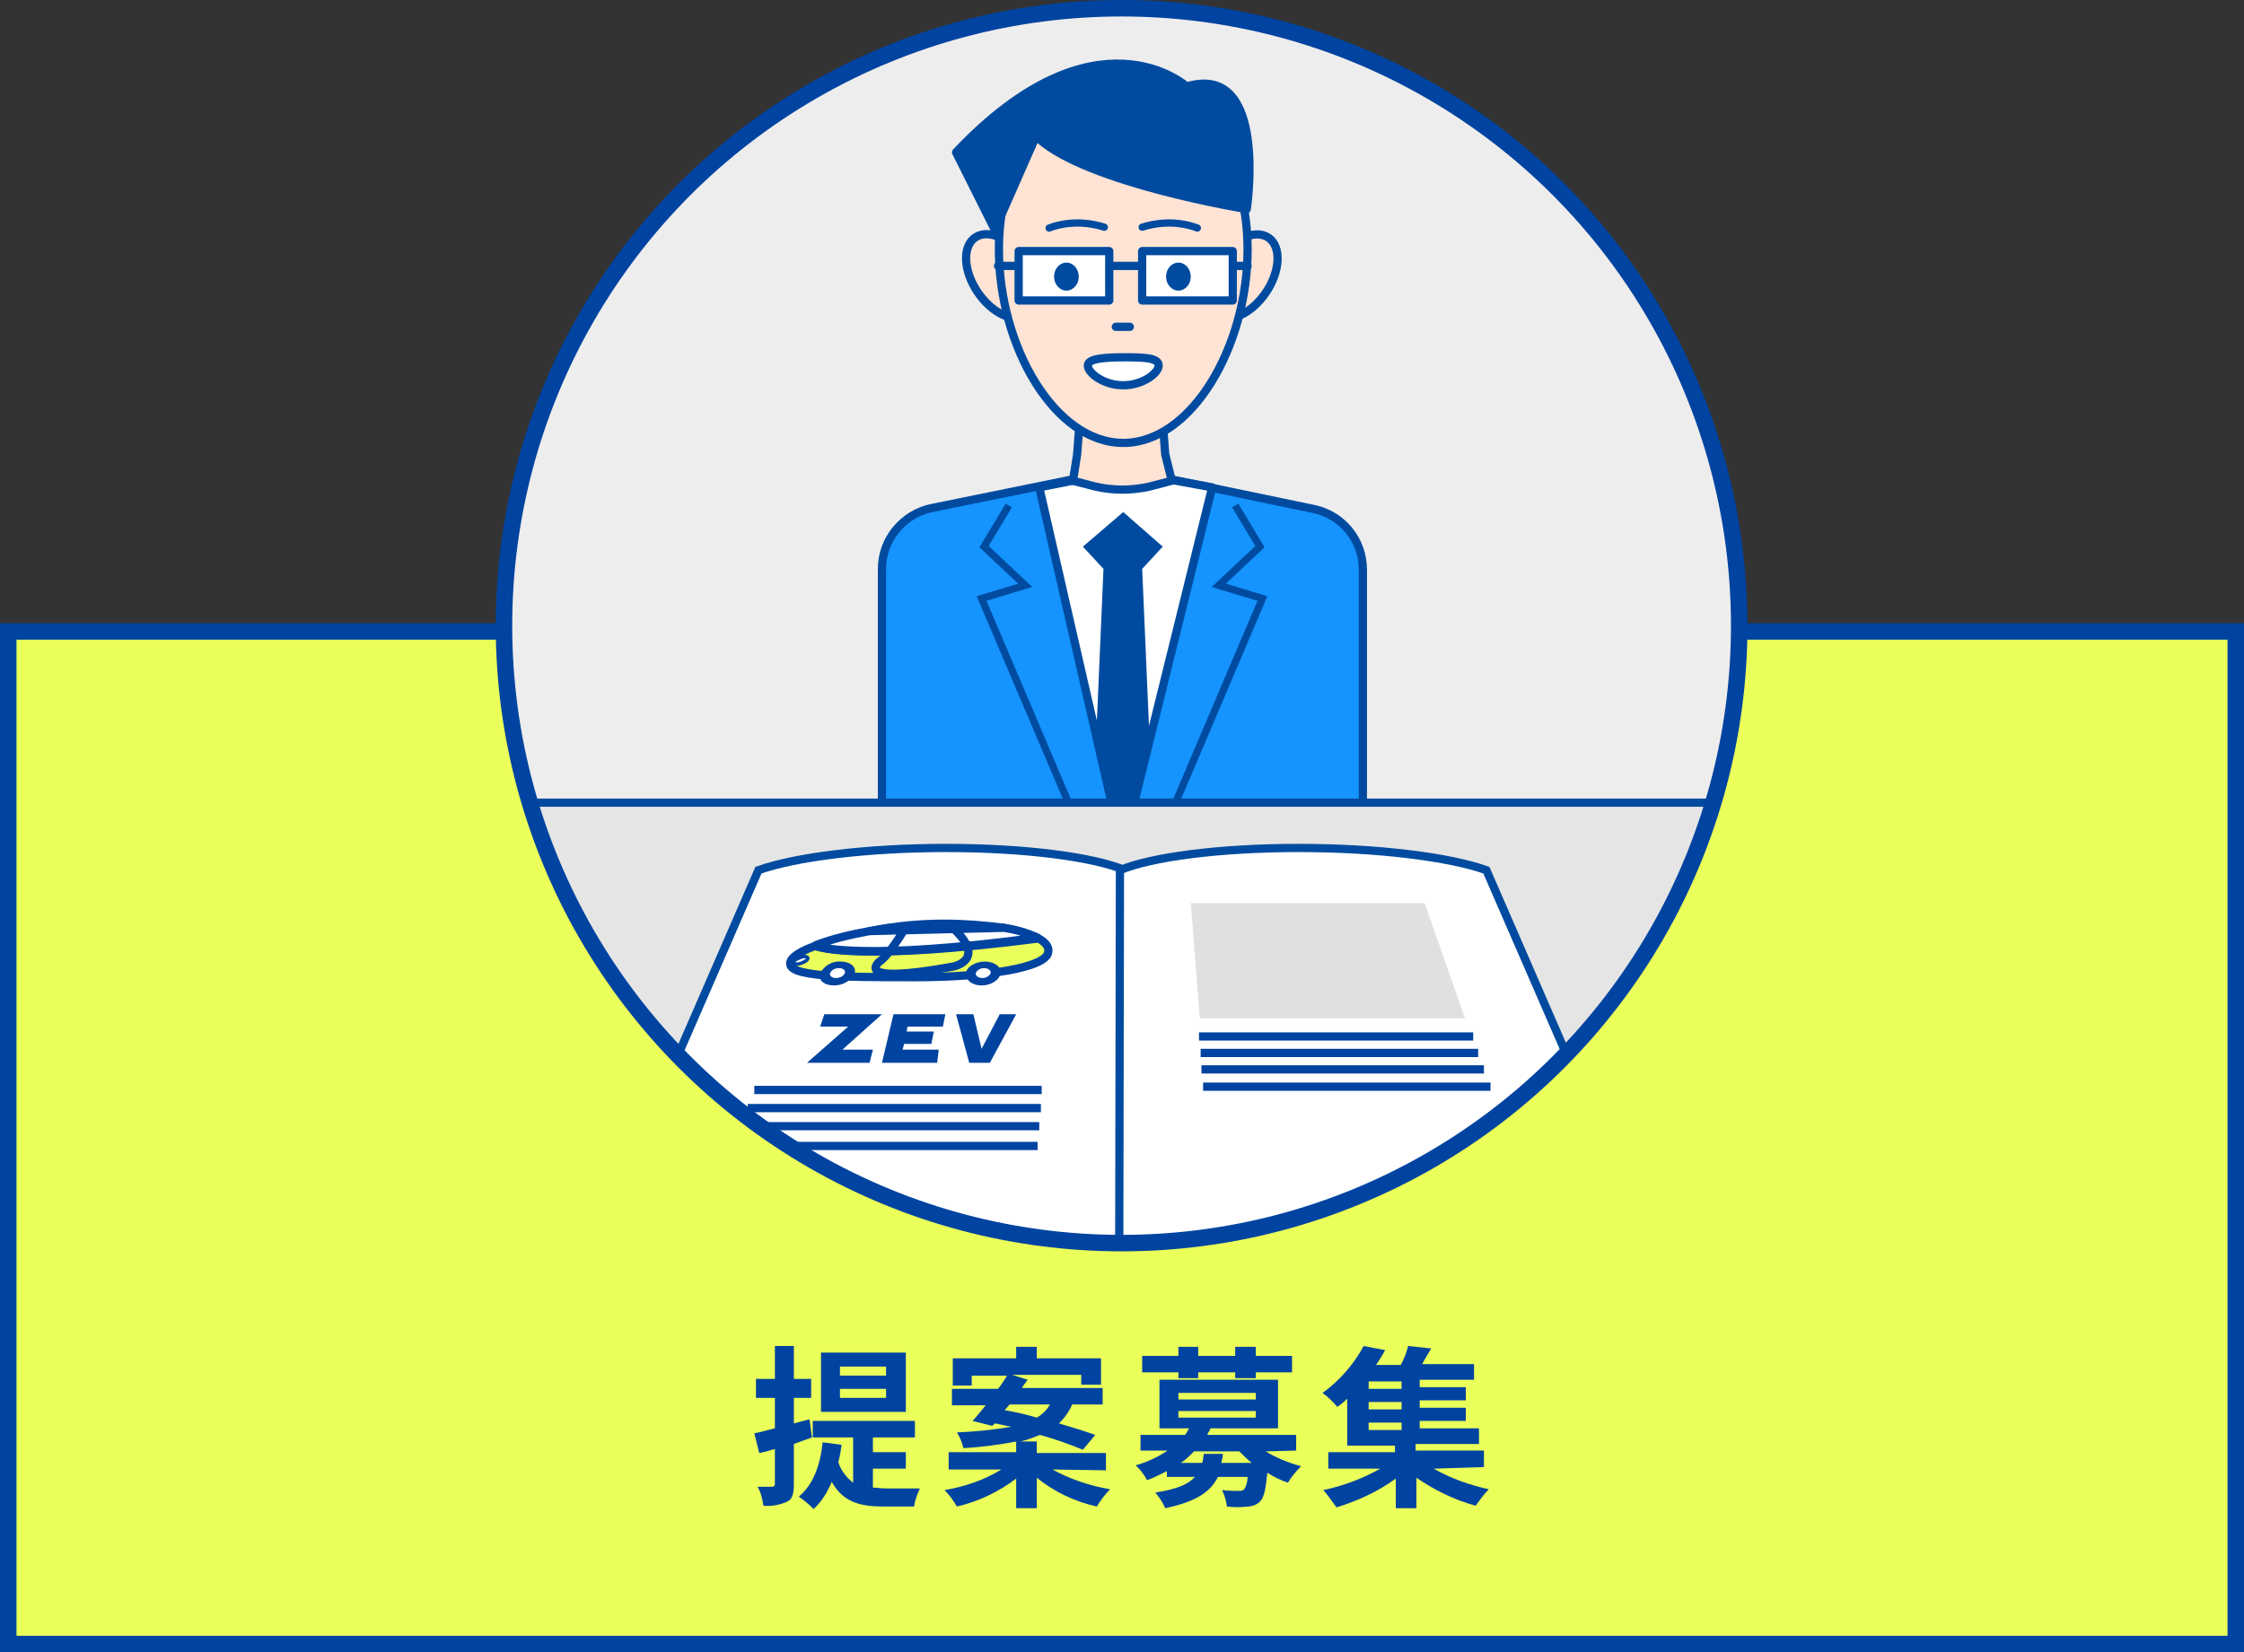
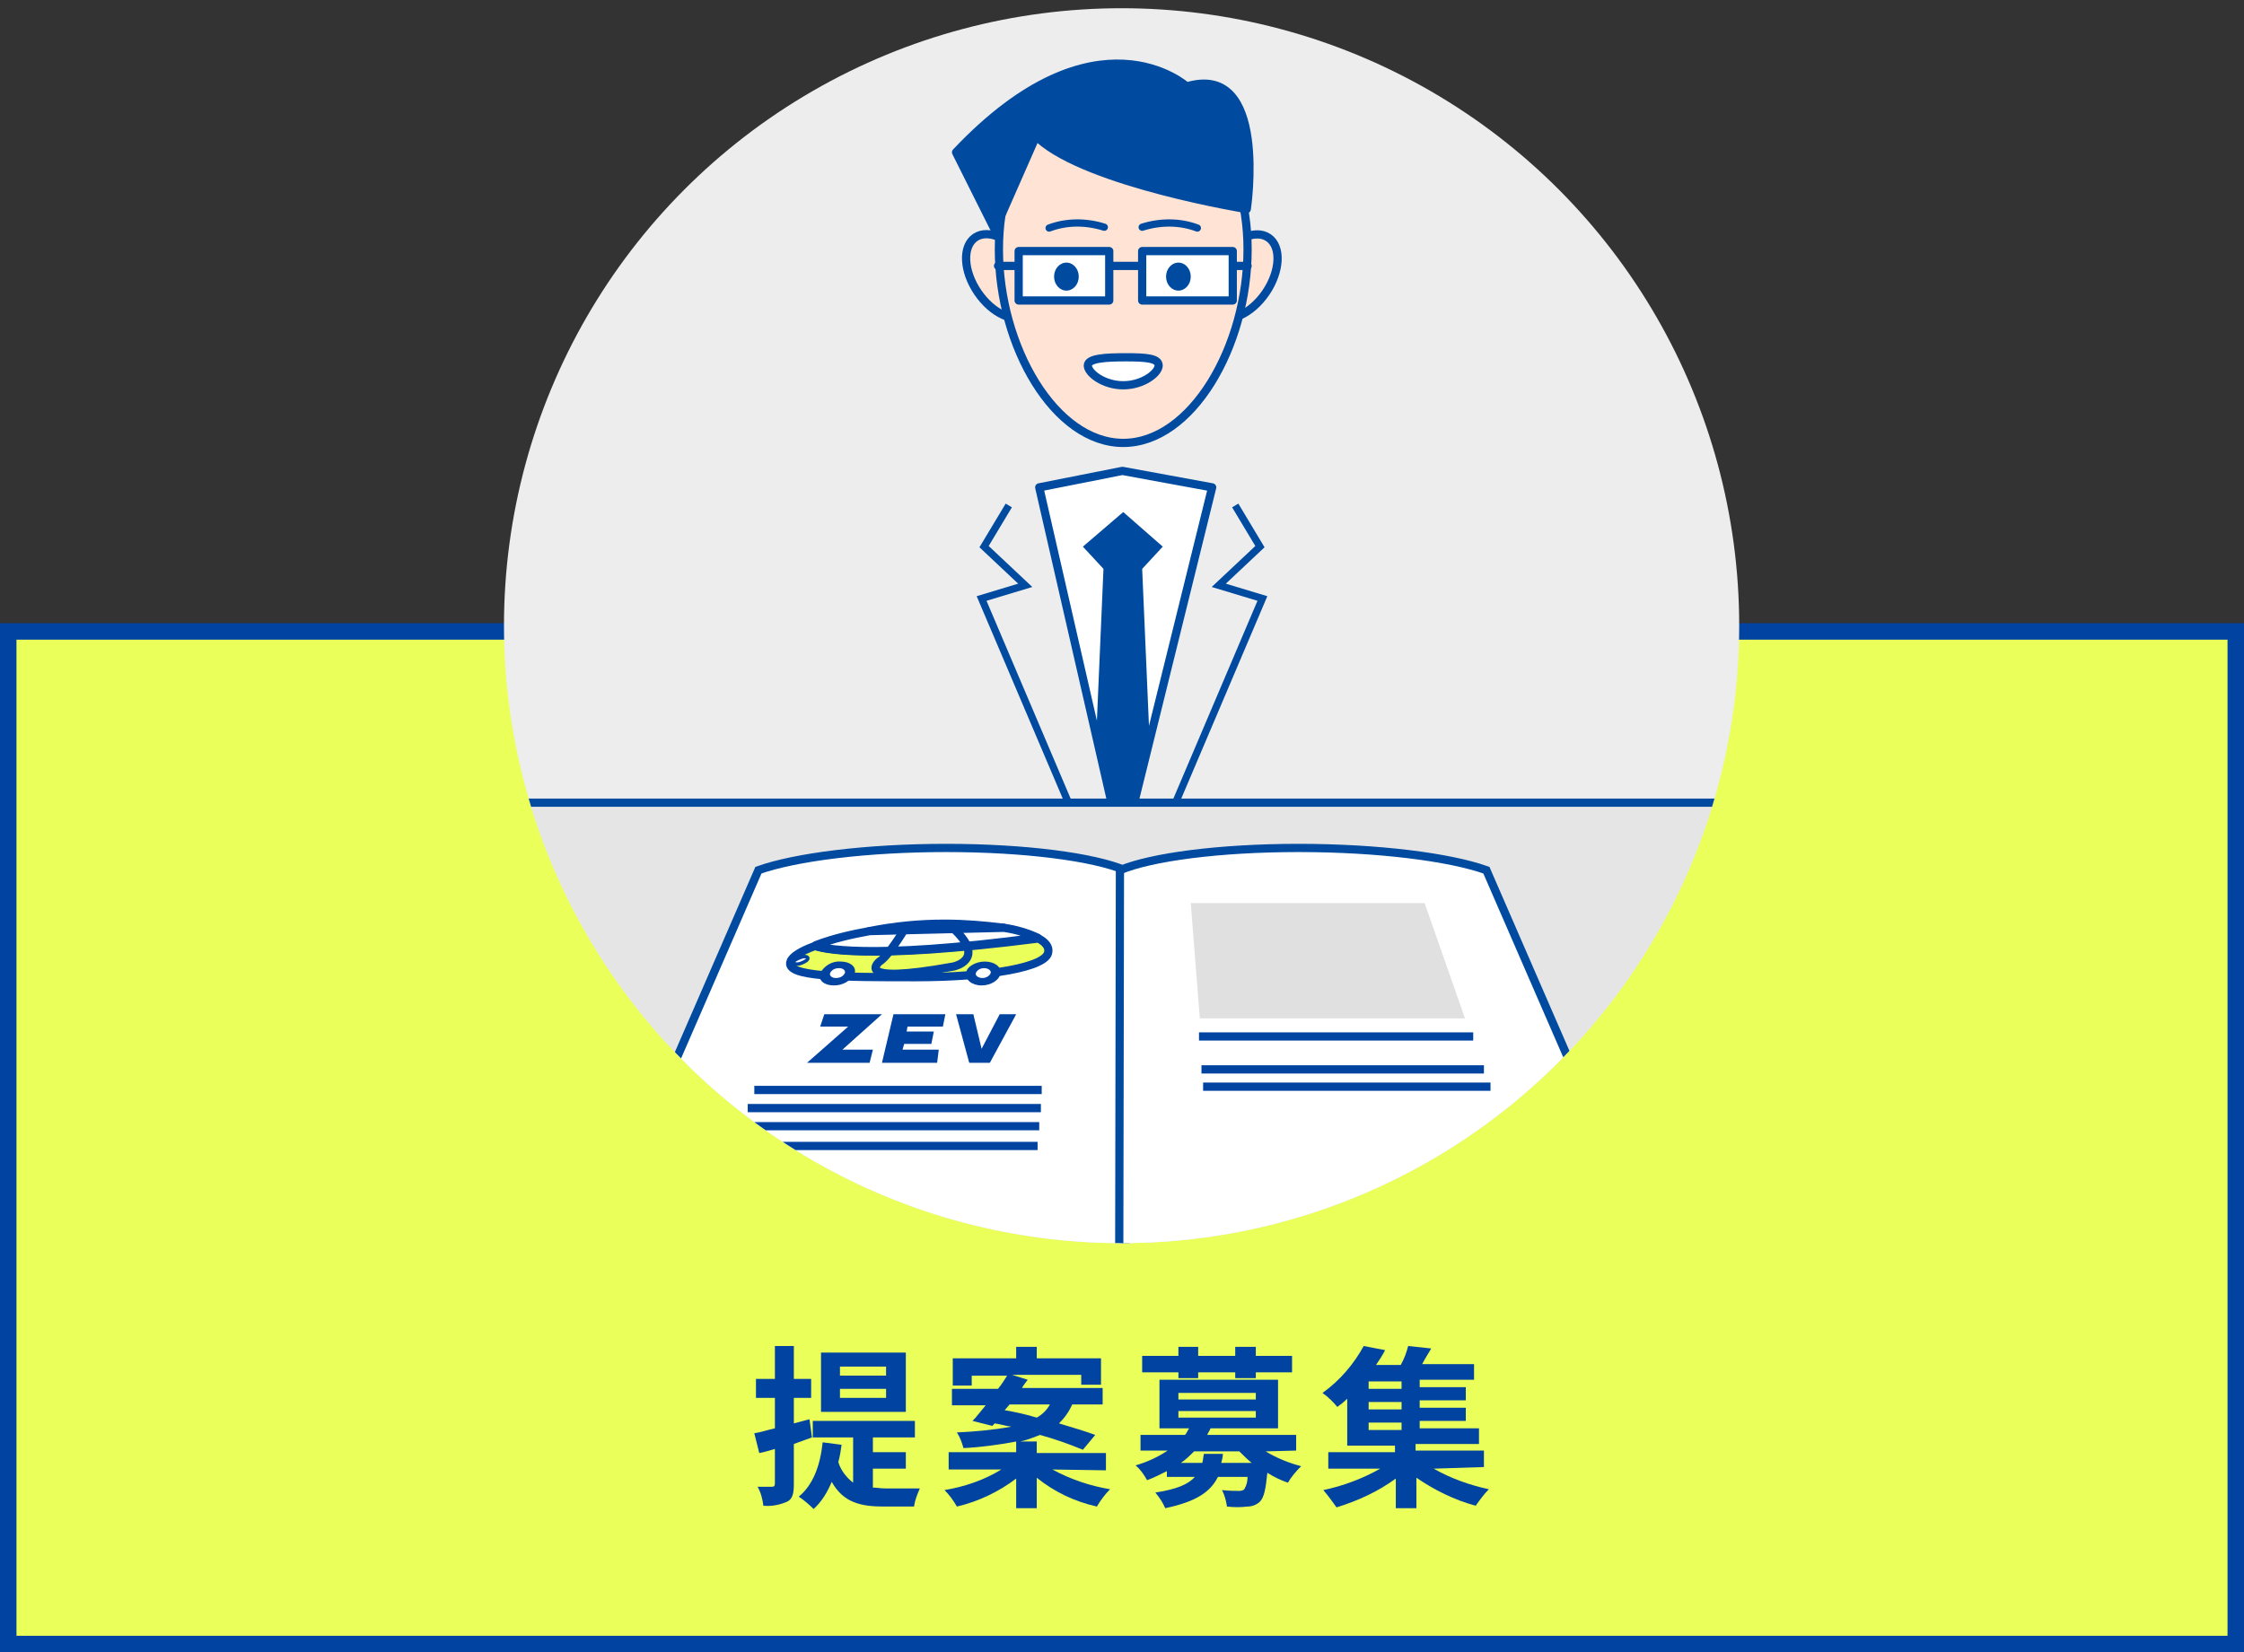
<svg xmlns="http://www.w3.org/2000/svg" xmlns:xlink="http://www.w3.org/1999/xlink" version="1.1" id="レイヤー_1" x="0px" y="0px" width="272.5px" height="200.7px" viewBox="0 0 272.5 200.7" style="enable-background:new 0 0 272.5 200.7;" xml:space="preserve">
  <rect x="0" y="0" width="272.5" height="200.7" fill="#333333" stroke="none" />
  <style type="text/css">
	.st0{fill:#EAFF5A;}
	.st1{fill:none;stroke:#0043A0;stroke-width:2;stroke-miterlimit:10;}
	.st2{fill:#0043A0;}
	.st3{fill:#EDEDED;}
	.st4{clip-path:url(#SVGID_00000048471429759808343360000009606269439777934479_);}
	.st5{fill:#1593FF;stroke:#004B9F;stroke-linecap:round;stroke-linejoin:round;}
	.st6{fill:#FFFFFF;}
	.st7{fill:none;stroke:#004B9F;stroke-linecap:round;stroke-linejoin:round;}
	.st8{fill:#FFE3D4;stroke:#004B9F;stroke-linecap:round;stroke-linejoin:round;}
	.st9{fill:#004B9F;stroke:#004B9F;stroke-linecap:round;stroke-linejoin:round;}
	.st10{fill:#FFFFFF;stroke:#004B9F;stroke-linecap:round;stroke-linejoin:round;}
	.st11{fill:#004B9F;}
	.st12{fill:none;stroke:#004B9F;stroke-width:0.881;stroke-linecap:round;stroke-miterlimit:10;}
	.st13{fill:none;stroke:#004B9F;stroke-width:0.881;stroke-miterlimit:10;}
	.st14{fill:#E5E5E5;stroke:#004B9F;stroke-linecap:round;stroke-linejoin:round;}
	.st15{fill:#FFFFFF;stroke:#004B9F;stroke-miterlimit:10;}
	.st16{fill:#EAFF5A;stroke:#0043A0;stroke-linecap:round;stroke-linejoin:round;}
	.st17{fill:#FFFFFF;stroke:#0043A0;stroke-linecap:round;stroke-linejoin:round;}
	.st18{fill:none;stroke:#0043A0;stroke-linecap:round;stroke-linejoin:round;}
	.st19{fill:#FFFFFF;stroke:#0043A0;stroke-width:0.417;stroke-linecap:round;stroke-linejoin:round;}
	.st20{fill:none;stroke:#0043A0;stroke-miterlimit:10;}
	.st21{fill:#E0E0E0;}
</style>
  <g>
    <rect x="1" y="76.7" class="st0" width="270.5" height="123" />
    <rect x="1" y="76.7" class="st1" width="270.5" height="123" />
    <path class="st2" d="M96.4,175.4v4.9c0,1.2-0.2,1.8-0.8,2.1c-0.9,0.4-1.9,0.6-2.9,0.5c-0.1-0.8-0.3-1.6-0.7-2.3c0.8,0,1.5,0,1.7,0   c0.3,0,0.4-0.1,0.4-0.4v-4.2c-0.7,0.2-1.3,0.4-1.9,0.5l-0.6-2.4c0.7-0.1,1.6-0.4,2.5-0.6v-3.7h-2.3v-2.3h2.3v-4h2.3v4h2.1v2.3h-2.1   v3.1l1.9-0.5l0.3,2.2L96.4,175.4z M106,180.7c0.5,0,0.9,0.1,1.5,0.1c0.7,0,3.3,0,4.2,0c-0.3,0.7-0.6,1.4-0.7,2.2h-3.7   c-2.8,0-4.9-0.5-6.3-3c-0.5,1.2-1.2,2.4-2.2,3.3c-0.6-0.6-1.2-1.1-1.8-1.5c1.7-1.4,2.6-3.7,2.9-6.6l2.3,0.3   c-0.1,0.7-0.2,1.4-0.4,2.1c0.3,1,1,1.9,1.8,2.5v-5.5h-4.9v-2h12.4v2H106v1.8h4v2h-4L106,180.7z M110,171.5H99.7v-7.2H110L110,171.5   z M107.6,166H102v1.1h5.6V166z M107.6,168.7H102v1.1h5.6V168.7z" />
    <path class="st2" d="M127.8,178.5c2.2,1.2,4.6,2,7,2.4c-0.6,0.6-1.2,1.4-1.6,2.1c-2.7-0.6-5.2-1.8-7.3-3.5v3.7h-2.5v-3.6   c-2.1,1.6-4.6,2.8-7.2,3.4c-0.4-0.7-0.9-1.4-1.5-2c2.4-0.4,4.8-1.2,6.9-2.5h-6.4v-2.1h8.2v-1.3c-2.1,0.4-4.3,0.7-6.4,0.8   c-0.2-0.7-0.4-1.3-0.8-1.9c2.2-0.1,4.4-0.3,6.6-0.7c-0.7-0.1-1.3-0.3-2-0.4l-0.3,0.3l-2.4-0.6c0.5-0.5,1-1.2,1.6-1.9h-4.1v-2h5.6   c0.4-0.5,0.8-1.1,1.1-1.6h-4.3v1.2h-2.3V165h7.7v-1.4h2.5v1.4h7.8v3.2h-2.4v-1.2h-8.4l1.9,0.6c-0.2,0.3-0.5,0.6-0.7,1h9.8v2h-3.7   c-0.4,0.9-0.9,1.6-1.6,2.3c1.7,0.5,3.3,1,4.4,1.4l-1.5,1.8c-1.7-0.7-3.4-1.3-5.2-1.8c-0.8,0.3-1.5,0.6-2.4,0.8h2v1.4h8.4v2.1   L127.8,178.5z M122,171.3c1.2,0.2,2.6,0.5,3.9,0.9c0.7-0.4,1.2-0.9,1.6-1.6h-4.9L122,171.3z" />
    <path class="st2" d="M153.7,176.3c1.3,0.8,2.8,1.4,4.3,1.8c-0.6,0.6-1.2,1.3-1.6,2c-0.9-0.3-1.7-0.7-2.5-1.2c-0.2,2-0.4,3-0.9,3.5   c-0.4,0.4-1,0.6-1.5,0.6c-0.8,0.1-1.7,0.1-2.5,0c-0.1-0.7-0.3-1.4-0.6-2c0.8,0.1,1.7,0.1,2,0.1c0.2,0,0.5,0,0.7-0.2   c0.3-0.5,0.4-1,0.4-1.5h-3.6c-0.9,1.8-2.6,3-6.4,3.8c-0.3-0.7-0.7-1.3-1.2-1.9c2.6-0.4,4-1,4.8-1.9h-3.4v-0.7   c-0.8,0.4-1.6,0.8-2.4,1.1c-0.4-0.7-0.8-1.3-1.4-1.8c1.4-0.4,2.7-1,3.9-1.8h-3.3v-1.9h5.4c0.2-0.2,0.3-0.5,0.5-0.8h-3.6v-5.9h14.4   v5.9h-8.2c-0.1,0.3-0.3,0.5-0.4,0.8h10.8v1.9L153.7,176.3z M143.1,166.7h-4.4v-2h4.4v-1.1h2.4v1.1h4.5v-1.1h2.5v1.1h4.4v2h-4.4v0.7   H150v-0.7h-4.5v0.7h-2.4L143.1,166.7z M143.1,170h9.4v-0.8h-9.4V170z M143.1,172.2h9.4v-0.8h-9.4V172.2z M148.5,176.6   c0,0.4-0.1,0.7-0.2,1.1h3.7c-0.5-0.4-1-0.9-1.5-1.4H145c-0.5,0.5-1,1-1.6,1.4h2.6c0.1-0.3,0.1-0.7,0.2-1.1H148.5z" />
    <path class="st2" d="M174.1,178.4c2.1,1.2,4.4,2,6.7,2.5c-0.6,0.6-1.1,1.3-1.6,2c-2.6-0.7-5-1.9-7.2-3.4v3.7h-2.5v-3.6   c-2.2,1.6-4.6,2.7-7.2,3.5c-0.5-0.7-1-1.4-1.6-2.1c2.4-0.5,4.8-1.4,6.9-2.6h-6.3v-2h8.1v-0.8h-5.8v-5.7c-0.4,0.4-0.8,0.7-1.2,1   c-0.5-0.6-1.1-1.2-1.8-1.7c2.1-1.5,3.8-3.5,5-5.7l2.6,0.5c-0.3,0.6-0.7,1.2-1.1,1.8h3c0.4-0.7,0.7-1.5,0.9-2.3l2.8,0.3   c-0.4,0.7-0.8,1.3-1.1,1.9h6.3v1.9h-6.6v0.9h5.6v1.6h-5.6v0.9h5.6v1.6h-5.6v0.9h7.2v1.9h-7.7v0.8h8.3v2L174.1,178.4z M170.2,167.8   h-4v0.9h4V167.8z M170.2,170.3h-4v0.9h4V170.3z M166.2,173.7h4v-0.9h-4V173.7z" />
    <circle class="st3" cx="136.2" cy="76" r="75" />
    <g>
      <defs>
        <circle id="SVGID_1_" cx="136.2" cy="76" r="75" />
      </defs>
      <clipPath id="SVGID_00000049907098819758686290000018213837783312443015_">
        <use xlink:href="#SVGID_1_" style="overflow:visible;" />
      </clipPath>
      <g style="clip-path:url(#SVGID_00000049907098819758686290000018213837783312443015_);">
-         <path class="st5" d="M159.4,61.8L136.3,57l-23.1,4.7c-3.5,0.7-6.1,3.8-6.1,7.4v86.2c0,0,29.2,0,29.2-18.9     c0,18.9,29.2,18.9,29.2,18.9V69.2C165.5,65.6,163,62.5,159.4,61.8z" />
        <polygon class="st6" points="136.3,57.2 126.2,59.2 136.3,103.3 147.2,59.2    " />
        <polygon class="st7" points="136.3,57.2 126.2,59.2 136.3,103.3 147.2,59.2    " />
-         <path class="st8" d="M142.3,58.4l-2.7,0.7c-2.2,0.5-4.4,0.5-6.6,0l-2.7-0.7l0.5-3.2l0.5-6.5h9.7l0.5,6.5L142.3,58.4z" />
        <ellipse transform="matrix(0.826 -0.563 0.563 0.826 2.251 74.397)" class="st8" cx="121.7" cy="33.5" rx="3.5" ry="5.7" />
        <ellipse transform="matrix(0.563 -0.826 0.826 0.563 38.197 139.36)" class="st8" cx="150.9" cy="33.5" rx="5.7" ry="3.5" />
        <path class="st8" d="M151.5,30.3c0,11.8-6.8,23.5-15.1,23.5s-15.1-11.7-15.1-23.5s6.8-19.2,15.1-19.2S151.5,18.5,151.5,30.3z" />
-         <path class="st7" d="M137.2,39.7h-1.7" />
        <path class="st9" d="M121.1,28.5l-5-10c17-18,28-8,28-8c10-3,7.3,14.9,7.3,14.9s-19.1-3.1-25.2-8.5" />
        <path class="st10" d="M136.7,43.4c2.4,0,4,0.1,4,1s-1.9,2.4-4.3,2.4s-4.3-1.5-4.3-2.4S134.4,43.4,136.7,43.4z" />
        <polyline class="st11" points="136.4,102.8 139.6,89.9 138.7,69.1 141.2,66.4 136.4,62.2 131.5,66.4 134,69.1 133.1,89.9      136.4,102.8    " />
        <path class="st12" d="M127.4,27.7c2.1-0.8,4.5-0.8,6.7-0.1" />
        <path class="st12" d="M145.4,27.7c-2.1-0.8-4.5-0.8-6.7-0.1" />
        <polyline class="st13" points="133.4,106.1 119.2,72.7 124.5,71.1 119.5,66.4 122.5,61.4    " />
        <polyline class="st13" points="139.1,106.1 153.3,72.7 148,71.1 153,66.4 150,61.4    " />
        <line class="st7" x1="121.2" y1="32.3" x2="151.5" y2="32.3" />
        <rect x="123.7" y="30.5" class="st10" width="11" height="6" />
        <rect x="138.7" y="30.5" class="st10" width="11" height="6" />
        <ellipse class="st11" cx="129.5" cy="33.6" rx="1.5" ry="1.7" />
        <ellipse class="st11" cx="143.1" cy="33.6" rx="1.5" ry="1.7" />
        <polygon class="st14" points="304.2,175.5 -31.6,175.5 52.8,97.5 219.8,97.5    " />
        <path class="st15" d="M136.7,160c-5.7-3.8-18.2-6.3-32.7-6.3s-28.1,2.5-35.5,6.3l23.6-54.3c4.5-1.6,13.2-2.7,22.8-2.7     s17.9,1.1,21.7,2.7L136.7,160z" />
        <path class="st15" d="M135.9,160c5.7-3.8,18.2-6.3,32.7-6.3s28.1,2.5,35.5,6.3l-23.6-54.3c-4.5-1.6-13.2-2.7-22.8-2.7     s-17.9,1.1-21.7,2.7L135.9,160z" />
        <path class="st16" d="M114.7,112.2c-3.1,0-6.1,0.3-9.1,0.9l16.3-0.4C119.5,112.4,117.1,112.2,114.7,112.2z" />
        <path class="st16" d="M126.1,114c-21.1,2.7-26.3,1.2-27.1,0.9c-1.7,0.6-2.8,1.3-3,1.9c-0.7,1.9,6.4,1.9,15.2,1.9s16-1.2,16.1-3.1     C127.4,115,126.9,114.4,126.1,114z" />
        <path class="st17" d="M126,113.9c-1.3-0.6-2.7-1-4.1-1.2l-16.3,0.4c-2.2,0.4-4.4,0.9-6.5,1.7l-0.1,0.1     C99.7,115.1,104.9,116.7,126,113.9L126,113.9z" />
        <path class="st2" d="M99.6,118.2c0.5-0.9,1.5-1.5,2.5-1.4c1.1,0,1.9,0.6,1.7,1.4c-0.5,1-1.5,1.5-2.5,1.5     C100,119.7,99.3,119,99.6,118.2z" />
        <path class="st6" d="M100.8,118.2c0.2-0.4,0.6-0.6,1.1-0.6c0.5,0,0.8,0.3,0.7,0.6c-0.2,0.4-0.6,0.6-1.1,0.6     C101,118.8,100.7,118.5,100.8,118.2z" />
        <path class="st2" d="M117.3,118.2c0.1-0.8,1.2-1.4,2.3-1.4s2,0.6,1.9,1.4s-1.1,1.5-2.3,1.5S117.2,119,117.3,118.2z" />
        <path class="st6" d="M118.5,118.2c0.1-0.3,0.5-0.6,1-0.6s0.9,0.3,0.8,0.6s-0.5,0.6-1,0.6S118.4,118.5,118.5,118.2z" />
        <path class="st18" d="M109.7,113.1c0,0-1.8,3-2.9,3.7c0,0-3.6,2.9,9,0.6c0,0,3.9-0.8,0.2-4.4" />
        <path class="st19" d="M96.4,116.9c-0.1-0.2,0.3-0.4,0.8-0.6s0.9-0.1,0.9,0.1s-0.3,0.4-0.8,0.6S96.4,117.1,96.4,116.9z" />
        <path class="st2" d="M105.6,129.1H98l5-4.4h-3.4l0.5-1.5h7l-4.8,4.3h3.7L105.6,129.1z" />
        <path class="st2" d="M113.8,129.1h-6.7l1.4-5.9h6.3l-0.3,1.5h-4.3l-0.1,0.6h3.3l-0.3,1.5h-3.3l-0.2,0.7h4.4L113.8,129.1z" />
        <path class="st2" d="M123.4,123.2l-3.2,5.9h-2.5l-1.6-5.9h2.1l1,4.2l2.2-4.2H123.4z" />
        <line class="st20" x1="91.6" y1="132.4" x2="126.5" y2="132.4" />
        <line class="st20" x1="90.8" y1="134.6" x2="126.4" y2="134.6" />
        <line class="st20" x1="90" y1="136.8" x2="126.2" y2="136.8" />
        <line class="st20" x1="89.2" y1="139.2" x2="126" y2="139.2" />
        <line class="st20" x1="145.6" y1="125.9" x2="178.9" y2="125.9" />
-         <line class="st20" x1="145.8" y1="127.9" x2="179.5" y2="127.9" />
        <line class="st20" x1="145.9" y1="129.9" x2="180.2" y2="129.9" />
        <line class="st20" x1="146.1" y1="132" x2="181" y2="132" />
        <polygon class="st21" points="177.9,123.7 145.7,123.7 144.6,109.7 173,109.7    " />
      </g>
    </g>
-     <circle class="st1" cx="136.2" cy="76" r="75" />
  </g>
</svg>